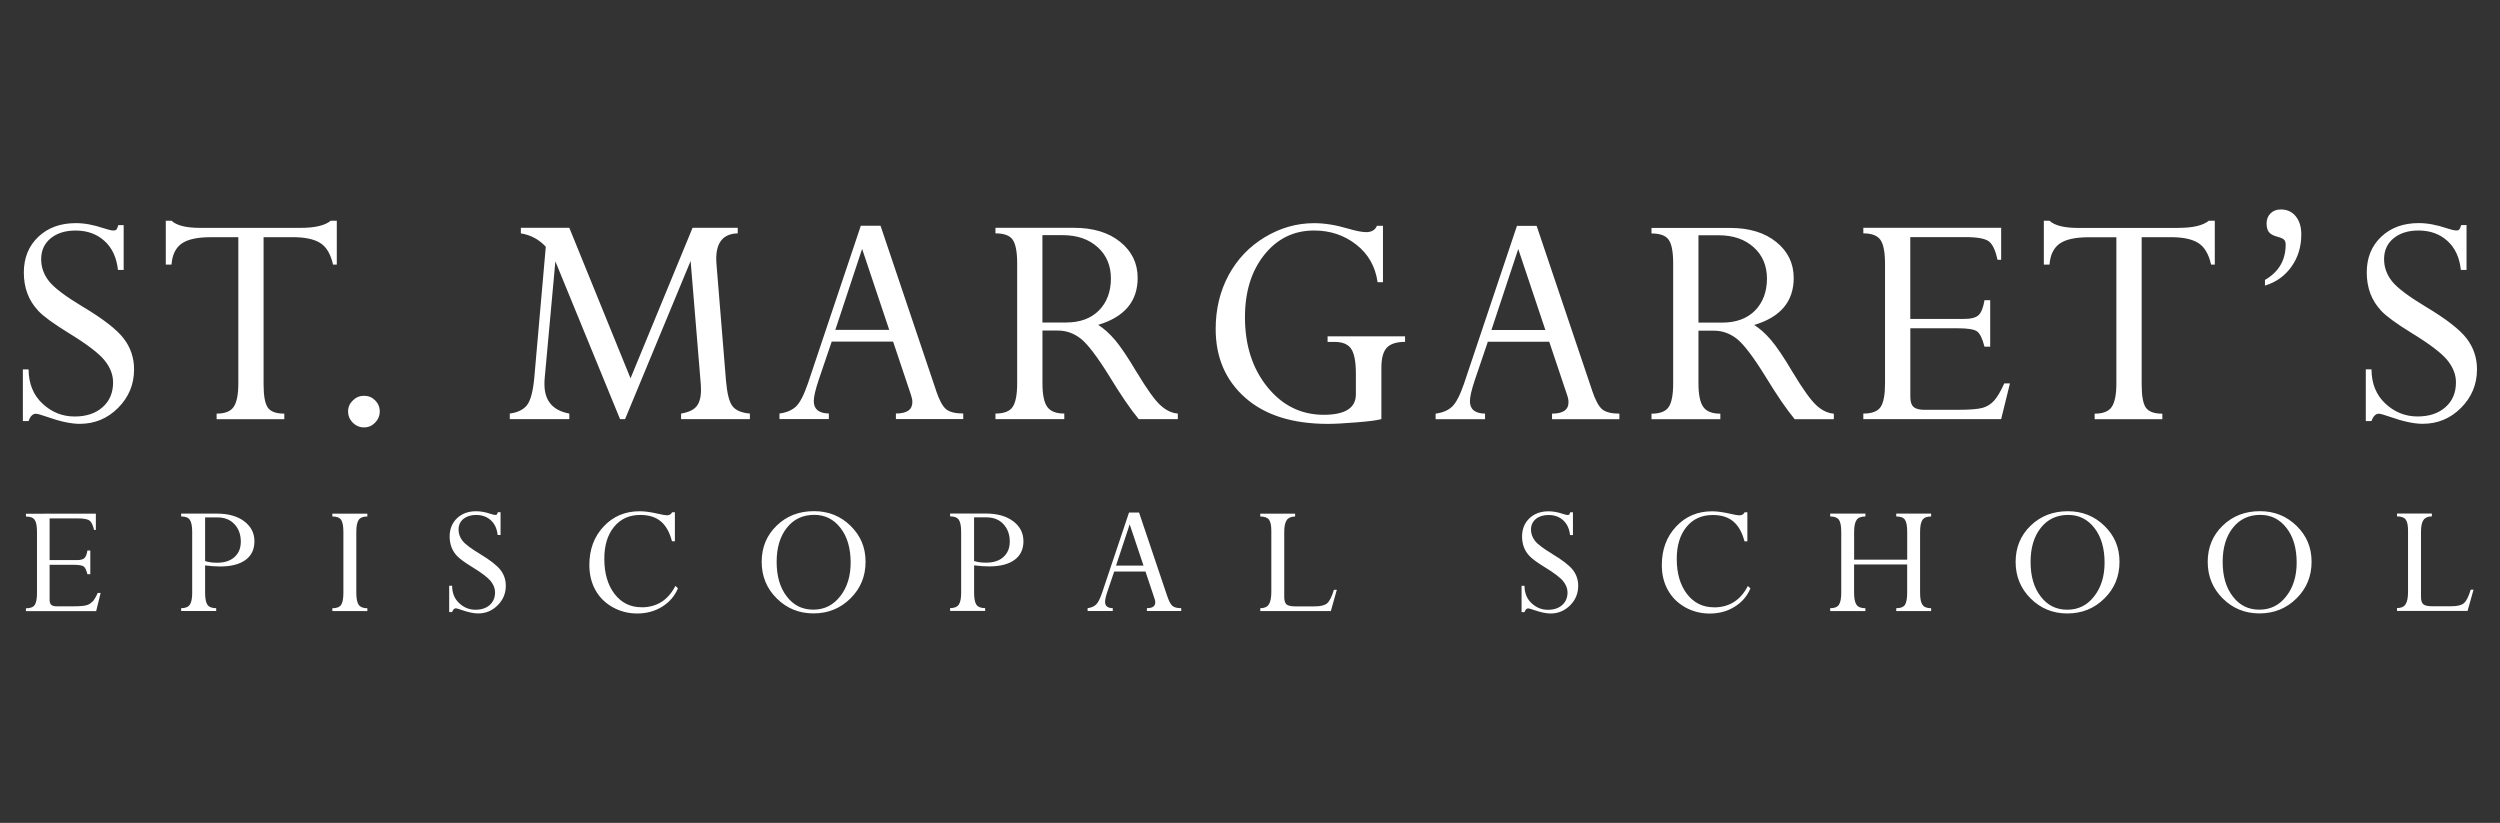
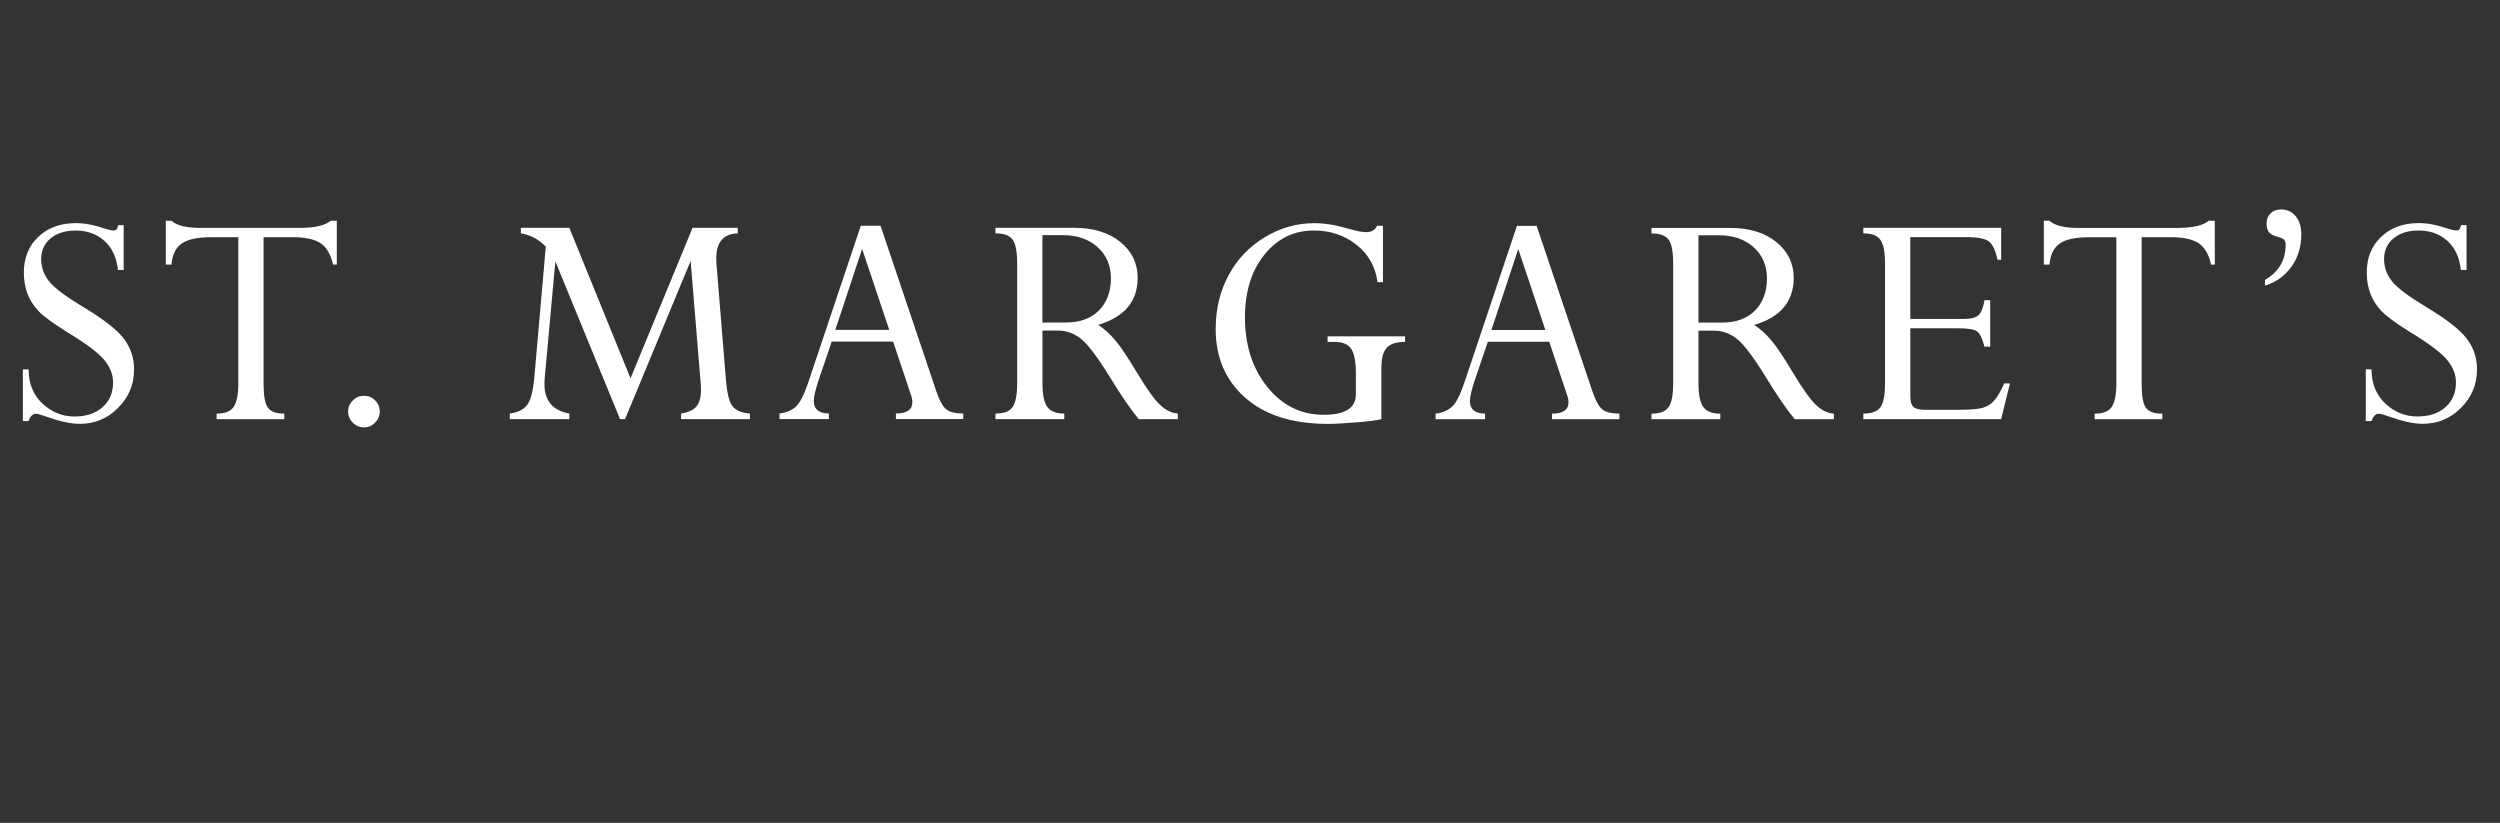
<svg xmlns="http://www.w3.org/2000/svg" id="a" viewBox="0 0 600 197.49">
  <rect x="0" y="0" width="600" height="197.49" fill="#333333" stroke="none" />
  <defs>
    <style>.b{fill:#fff;}</style>
  </defs>
-   <path class="b" d="M592.97,141.53c-.51,1.65-1.05,2.73-1.62,3.22-.57,.5-1.58,.75-3.01,.75h-4.65c-1.03,0-1.73-.16-2.1-.48-.37-.32-.55-.91-.55-1.78v-15.62c0-1.32,.2-2.27,.61-2.84,.4-.56,1.08-.85,2-.85v-.68h-8.37v.68c1.01,0,1.71,.25,2.08,.75,.38,.49,.57,1.38,.57,2.64v14.72c0,1.41-.2,2.41-.61,3.01-.4,.6-1.08,.89-2.04,.89v.68h16.94l1.43-5.1h-.69Zm-44.25,1.55c-1.65,2.16-3.81,3.24-6.47,3.24s-4.76-1.05-6.37-3.16c-1.63-2.1-2.44-4.86-2.44-8.29s.82-6.14,2.46-8.21c1.64-2.07,3.84-3.09,6.57-3.09,2.58,0,4.68,1.05,6.3,3.15,1.62,2.09,2.43,4.86,2.43,8.32,0,3.22-.82,5.9-2.48,8.05m-6.33-20.41c-3.57,0-6.55,1.16-8.95,3.48-2.39,2.32-3.59,5.22-3.59,8.68s1.21,6.4,3.6,8.78c2.41,2.4,5.35,3.6,8.83,3.6s6.46-1.2,8.88-3.6c2.41-2.38,3.62-5.31,3.62-8.78s-1.2-6.28-3.6-8.63c-2.41-2.36-5.34-3.53-8.8-3.53m-39.76,20.41c-1.65,2.16-3.82,3.24-6.47,3.24s-4.76-1.05-6.37-3.16c-1.63-2.1-2.44-4.86-2.44-8.29s.82-6.14,2.46-8.21c1.64-2.07,3.84-3.09,6.57-3.09,2.58,0,4.68,1.05,6.3,3.15,1.62,2.09,2.43,4.86,2.43,8.32,0,3.22-.82,5.9-2.48,8.05m-6.33-20.41c-3.57,0-6.55,1.16-8.95,3.48-2.39,2.32-3.59,5.22-3.59,8.68s1.21,6.4,3.6,8.78c2.41,2.4,5.35,3.6,8.83,3.6s6.46-1.2,8.88-3.6c2.42-2.38,3.62-5.31,3.62-8.78s-1.2-6.28-3.6-8.63c-2.41-2.36-5.34-3.53-8.8-3.53m-41.16,1.26c1.01,0,1.7,.26,2.06,.78,.37,.53,.55,1.5,.55,2.94v6.65h-12.74v-6.65c0-1.36,.2-2.31,.59-2.88,.39-.57,1.09-.84,2.12-.84v-.68h-8.45v.68c1.01,0,1.71,.26,2.08,.78,.38,.53,.57,1.51,.57,2.95v14.58c0,1.37-.19,2.33-.56,2.88-.37,.56-1.07,.83-2.1,.83v.68h8.45v-.68c-1.02,0-1.73-.27-2.12-.82-.39-.54-.59-1.51-.59-2.89v-6.79h12.74v6.79c0,1.4-.18,2.37-.53,2.9-.36,.54-1.05,.81-2.09,.81v.68h8.37v-.68c-1,0-1.69-.27-2.07-.81-.39-.54-.58-1.51-.58-2.9v-14.58c0-1.4,.19-2.37,.58-2.92,.38-.55,1.08-.81,2.07-.81v-.68h-8.37v.68Zm-43.79,21.8c-2.66,0-4.8-1.06-6.45-3.19-1.64-2.14-2.46-4.95-2.46-8.44,0-3.19,.78-5.74,2.33-7.65,1.56-1.92,3.67-2.87,6.33-2.87,2.05,0,3.68,.52,4.91,1.54,1.22,1.03,2.13,2.61,2.69,4.78h.69v-6.97h-.66c-.24,.49-.66,.73-1.26,.73-.38,0-1.09-.11-2.1-.36-1.79-.41-3.27-.61-4.44-.61-3.48,0-6.36,1.22-8.64,3.66-2.29,2.44-3.43,5.52-3.43,9.24,0,2.27,.48,4.28,1.47,6.03,.98,1.75,2.37,3.11,4.16,4.12,1.8,1,3.76,1.49,5.87,1.49,2.23,0,4.23-.54,5.97-1.63,1.75-1.08,3.02-2.55,3.8-4.41l-.62-.58c-1.76,3.43-4.47,5.14-8.15,5.14m-38.8-12.84c-2.12-1.27-3.51-2.31-4.14-3.13-.63-.81-.96-1.71-.96-2.69,0-1.07,.39-1.91,1.15-2.55,.77-.63,1.79-.96,3.05-.96,1.42,0,2.6,.42,3.53,1.27,.94,.85,1.48,2.04,1.64,3.55h.7v-5.48h-.66c-.08,.28-.16,.46-.22,.54-.06,.08-.19,.12-.38,.12-.23,0-.63-.09-1.19-.28-1.23-.41-2.35-.61-3.39-.61-1.89,0-3.43,.56-4.6,1.68-1.18,1.12-1.77,2.58-1.77,4.37,0,.92,.15,1.78,.44,2.56,.29,.78,.74,1.49,1.36,2.14,.61,.65,1.82,1.54,3.64,2.66,2.24,1.37,3.71,2.48,4.41,3.34,.7,.87,1.06,1.77,1.06,2.72,0,1.26-.43,2.28-1.29,3.04-.86,.75-2,1.13-3.41,1.13-1.5,0-2.81-.53-3.93-1.58-1.12-1.04-1.69-2.44-1.7-4.18h-.7v6.32h.7c.21-.59,.51-.9,.89-.9,.18,0,.61,.12,1.3,.36,1.64,.58,3,.87,4.06,.87,1.83,0,3.39-.66,4.7-1.96,1.3-1.3,1.94-2.86,1.94-4.69,0-1.43-.42-2.69-1.27-3.79-.85-1.1-2.51-2.39-4.99-3.87m-53.98,11.85c-.57,.5-1.57,.75-3.01,.75h-4.65c-1.03,0-1.74-.16-2.11-.48-.36-.32-.54-.91-.54-1.78v-15.62c0-1.32,.21-2.27,.61-2.84,.4-.56,1.08-.85,2-.85v-.68h-8.36v.68c1.01,0,1.7,.25,2.08,.75,.38,.49,.57,1.38,.57,2.64v14.72c0,1.41-.21,2.41-.61,3.01-.4,.6-1.09,.89-2.04,.89v.68h16.94l1.43-5.1h-.7c-.5,1.65-1.04,2.73-1.61,3.22m-50.68-9.02l3.28-9.91,3.32,9.91h-6.6Zm12.32,7.41l-6.79-20.15h-2.41l-6.47,19.28c-.49,1.43-.97,2.37-1.45,2.82-.48,.45-1.15,.74-2.02,.85v.68h6.04v-.68c-1.23-.02-1.85-.53-1.85-1.51,0-.53,.2-1.4,.6-2.58l1.59-4.7h7.51l2.17,6.5c.12,.32,.18,.63,.18,.89,0,.94-.67,1.4-2.01,1.4v.68h8.24v-.68c-.96,0-1.65-.17-2.08-.52-.44-.35-.85-1.11-1.24-2.29m-39.35-9.46c-1.02,.9-2.4,1.35-4.16,1.35-1.15,0-2.11-.13-2.89-.4v-10.48h2.89c1.77,0,3.15,.54,4.16,1.64,1.01,1.1,1.52,2.49,1.52,4.17,0,1.57-.51,2.8-1.52,3.71m2.35-8.57c-1.63-1.24-3.84-1.86-6.63-1.86h-8.52v.68c1.01,0,1.7,.27,2.08,.81,.38,.55,.57,1.52,.57,2.92v14.66c0,1.3-.19,2.24-.57,2.79-.38,.56-1.07,.84-2.08,.84v.68h8.41v-.68c-1.01,0-1.71-.27-2.08-.79-.38-.54-.57-1.51-.57-2.92v-6.55c1.37,.17,2.56,.25,3.59,.25,2.66,0,4.7-.53,6.12-1.57,1.42-1.05,2.13-2.53,2.13-4.48s-.82-3.55-2.44-4.78m-41.52,17.97c-1.66,2.16-3.81,3.24-6.47,3.24s-4.75-1.05-6.37-3.16c-1.62-2.1-2.43-4.86-2.43-8.29s.82-6.14,2.46-8.21c1.64-2.07,3.83-3.09,6.57-3.09,2.58,0,4.68,1.05,6.3,3.15,1.62,2.09,2.43,4.86,2.43,8.32,0,3.22-.82,5.9-2.48,8.05m-6.33-20.41c-3.57,0-6.56,1.16-8.95,3.48-2.4,2.32-3.59,5.22-3.59,8.68s1.2,6.4,3.61,8.78c2.41,2.4,5.34,3.6,8.83,3.6s6.45-1.2,8.87-3.6c2.42-2.38,3.62-5.31,3.62-8.78s-1.2-6.28-3.59-8.63c-2.4-2.36-5.33-3.53-8.8-3.53m-41.4,23.06c-2.66,0-4.81-1.06-6.45-3.19-1.64-2.14-2.46-4.95-2.46-8.44,0-3.19,.77-5.74,2.33-7.65,1.56-1.92,3.66-2.87,6.32-2.87,2.05,0,3.69,.52,4.91,1.54,1.23,1.03,2.12,2.61,2.68,4.78h.7v-6.97h-.66c-.23,.49-.66,.73-1.25,.73-.38,0-1.08-.11-2.1-.36-1.79-.41-3.27-.61-4.44-.61-3.48,0-6.37,1.22-8.65,3.66-2.29,2.44-3.43,5.52-3.43,9.24,0,2.27,.49,4.28,1.46,6.03,.98,1.75,2.36,3.11,4.17,4.12,1.8,1,3.76,1.49,5.87,1.49,2.23,0,4.23-.54,5.97-1.63,1.74-1.08,3.01-2.55,3.8-4.41l-.62-.58c-1.76,3.43-4.47,5.14-8.15,5.14m-38.79-12.84c-2.12-1.27-3.51-2.31-4.15-3.13-.64-.81-.95-1.71-.95-2.69,0-1.07,.39-1.91,1.15-2.55,.78-.63,1.79-.96,3.05-.96,1.42,0,2.61,.42,3.54,1.27,.94,.85,1.48,2.04,1.64,3.55h.7v-5.48h-.66c-.08,.28-.15,.46-.22,.54-.06,.08-.18,.12-.38,.12-.23,0-.62-.09-1.2-.28-1.22-.41-2.35-.61-3.39-.61-1.89,0-3.42,.56-4.6,1.68-1.17,1.12-1.77,2.58-1.77,4.37,0,.92,.15,1.78,.44,2.56,.29,.78,.74,1.49,1.35,2.14,.61,.65,1.83,1.54,3.65,2.66,2.24,1.37,3.7,2.48,4.41,3.34,.69,.87,1.05,1.77,1.05,2.72,0,1.26-.42,2.28-1.28,3.04-.86,.75-1.99,1.13-3.41,1.13-1.5,0-2.81-.53-3.92-1.58-1.12-1.04-1.69-2.44-1.7-4.18h-.7v6.32h.7c.21-.59,.51-.9,.89-.9,.19,0,.62,.12,1.29,.36,1.64,.58,3,.87,4.06,.87,1.83,0,3.4-.66,4.7-1.96,1.3-1.3,1.95-2.86,1.95-4.69,0-1.43-.43-2.69-1.28-3.79-.85-1.1-2.51-2.39-4.98-3.87m-35.38-8.96c1.03,0,1.73,.26,2.1,.78,.37,.53,.56,1.51,.56,2.95v14.58c0,1.42-.19,2.39-.56,2.92-.37,.53-1.07,.79-2.09,.79v.68h8.4v-.68c-1,0-1.68-.27-2.07-.81-.38-.54-.58-1.51-.58-2.9v-14.58c0-1.4,.19-2.37,.58-2.92,.39-.55,1.08-.81,2.07-.81v-.68h-8.4v.68Zm-23.48,9.75c-1.02,.9-2.41,1.35-4.16,1.35-1.14,0-2.1-.13-2.89-.4v-10.48h2.89c1.77,0,3.15,.54,4.17,1.64,1.01,1.1,1.51,2.49,1.51,4.17,0,1.57-.5,2.8-1.52,3.71m2.36-8.57c-1.63-1.24-3.84-1.86-6.63-1.86h-8.53v.68c1.01,0,1.71,.27,2.08,.81,.38,.55,.57,1.52,.57,2.92v14.66c0,1.3-.19,2.24-.57,2.79-.38,.56-1.07,.84-2.08,.84v.68h8.41v-.68c-1.01,0-1.71-.27-2.08-.79-.39-.54-.58-1.51-.58-2.92v-6.55c1.37,.17,2.57,.25,3.59,.25,2.66,0,4.69-.53,6.12-1.57,1.42-1.05,2.13-2.53,2.13-4.48s-.81-3.55-2.44-4.78m-36.47,19.26c-.39,.44-.86,.73-1.42,.88-.56,.16-1.57,.25-3.03,.25h-4.08c-.63,0-1.07-.12-1.33-.36-.26-.23-.39-.65-.39-1.23v-8.37h5.8c1.21,0,1.99,.14,2.36,.38,.36,.25,.66,.87,.91,1.87h.7v-5.67h-.7c-.14,.89-.38,1.5-.71,1.81-.32,.32-.93,.48-1.82,.48h-6.54v-10.01h6.73c1.49,0,2.46,.19,2.9,.56,.45,.36,.78,1.1,1.03,2.21h.44v-3.9H6.23v.68c1.03,0,1.73,.26,2.09,.79,.38,.54,.56,1.51,.56,2.94v14.62c0,1.37-.18,2.32-.54,2.86-.36,.54-1.06,.81-2.12,.81v.68H23.08l1.07-4.37h-.69c-.44,.97-.86,1.67-1.24,2.1" />
  <path class="b" d="M413.27,77.43h-5.64v-20.97h4.82c3.49,0,6.31,.96,8.43,2.88,2.13,1.91,3.19,4.43,3.19,7.53s-.96,5.74-2.87,7.67c-1.92,1.93-4.56,2.89-7.93,2.89m17,11.95c-2.14-3.61-3.87-6.19-5.19-7.73-1.32-1.56-2.68-2.78-4.07-3.66,6.32-1.88,9.48-5.64,9.48-11.27,0-3.5-1.39-6.38-4.17-8.63-2.78-2.26-6.49-3.39-11.13-3.39h-18.83v1.33c2.07,0,3.45,.51,4.15,1.55,.7,1.02,1.05,2.9,1.05,5.62v28.8c0,2.72-.36,4.61-1.07,5.67-.72,1.08-2.1,1.61-4.13,1.61v1.33h16.52v-1.33c-1.96,0-3.32-.53-4.09-1.61-.77-1.07-1.16-2.96-1.16-5.68v-12.63h3.72c2.01,0,3.84,.66,5.5,1.96,1.66,1.31,3.95,4.33,6.87,9.05,2.74,4.5,5.07,7.91,7.01,10.24h9.39v-1.33c-1.46-.11-2.87-.78-4.21-2.03-1.35-1.24-3.23-3.87-5.63-7.86m-72.34-10.19l6.44-19.44,6.51,19.44h-12.94Zm24.18,14.55l-13.33-39.55h-4.72l-12.7,37.86c-.96,2.8-1.92,4.65-2.86,5.53-.94,.89-2.26,1.46-3.96,1.68v1.33h11.86v-1.33c-2.42-.05-3.63-1.05-3.63-2.98,0-1.05,.39-2.73,1.17-5.06l3.13-9.21h14.74l4.27,12.74c.24,.65,.35,1.24,.35,1.77,0,1.83-1.32,2.74-3.95,2.74v1.33h16.16v-1.33c-1.88,0-3.25-.34-4.09-1.01-.85-.69-1.66-2.19-2.45-4.52m-63.51-11.68h1.76c1.88,0,3.19,.56,3.94,1.68,.74,1.12,1.11,3.1,1.11,5.92v4.98c0,3.27-2.57,4.91-7.71,4.91-5.43,0-9.94-2.23-13.52-6.66-3.59-4.43-5.39-10.02-5.39-16.75,0-6.13,1.55-11.13,4.66-15.01,3.11-3.88,7.08-5.81,11.94-5.81,3.86,0,7.24,1.13,10.12,3.39,2.88,2.25,4.58,5.26,5.11,9.02h1.29v-13.54h-1.45c-.41,1.01-1.28,1.52-2.58,1.52-.99,0-2.42-.28-4.3-.83-2.95-.88-5.67-1.32-8.18-1.32-4.17,0-8.12,1.12-11.84,3.36-3.72,2.24-6.62,5.28-8.69,9.11-2.07,3.84-3.11,8.15-3.11,12.92,0,6.84,2.37,12.34,7.11,16.52,4.74,4.17,11.34,6.26,19.82,6.26,1.61,0,3.89-.12,6.83-.36,2.94-.23,4.94-.49,6.01-.78v-12.35c0-2.27,.44-3.87,1.31-4.8s2.33-1.39,4.37-1.39v-1.33h-18.59v1.33Zm204.25-27.36h-24.08c-3.36,0-5.66-.57-6.89-1.72h-1.36v10.53h1.36c.18-2.35,1-4.03,2.45-5.05,1.44-1.01,3.76-1.52,6.95-1.52h6.65v35.06c0,2.63-.36,4.51-1.09,5.62-.73,1.11-2.1,1.66-4.12,1.66v1.33h16.24v-1.33c-1.95,0-3.26-.48-3.95-1.44-.68-.98-1.01-2.83-1.01-5.61V56.92h6.96c2.95,0,5.16,.47,6.63,1.4,1.47,.92,2.5,2.65,3.07,5.18h.89v-10.53h-1.44c-1.38,1.15-3.81,1.72-7.27,1.72m69.14,26.53c-1.66-2.16-4.93-4.69-9.78-7.59-4.17-2.51-6.89-4.56-8.14-6.15-1.25-1.59-1.88-3.35-1.88-5.28,0-2.09,.75-3.76,2.27-5,1.51-1.25,3.51-1.88,5.98-1.88,2.8,0,5.11,.83,6.95,2.5,1.85,1.67,2.91,3.99,3.23,6.96h1.36v-10.76h-1.29c-.16,.55-.3,.89-.44,1.05-.12,.15-.37,.24-.74,.24-.44,0-1.22-.18-2.34-.55-2.41-.81-4.62-1.22-6.66-1.22-3.7,0-6.71,1.1-9.02,3.29-2.31,2.19-3.46,5.05-3.46,8.57,0,1.82,.29,3.5,.86,5.04,.58,1.53,1.46,2.93,2.66,4.2,1.2,1.28,3.59,3.02,7.17,5.23,4.39,2.68,7.27,4.87,8.65,6.57,1.38,1.7,2.07,3.47,2.07,5.33,0,2.48-.84,4.47-2.52,5.95-1.68,1.49-3.91,2.23-6.7,2.23-2.94,0-5.51-1.03-7.72-3.09-2.2-2.06-3.32-4.8-3.33-8.22h-1.37v12.41h1.37c.41-1.18,1.01-1.76,1.76-1.76,.37,0,1.21,.24,2.54,.7,3.23,1.15,5.89,1.72,7.97,1.72,3.6,0,6.68-1.27,9.22-3.83,2.55-2.56,3.83-5.63,3.83-9.24,0-2.8-.84-5.27-2.51-7.44m-336.16-3.8h-5.63v-20.97h4.82c3.5,0,6.3,.96,8.43,2.88,2.13,1.91,3.19,4.43,3.19,7.53s-.96,5.74-2.88,7.67c-1.91,1.93-4.56,2.89-7.93,2.89m17.01,11.95c-2.14-3.61-3.88-6.19-5.19-7.73-1.33-1.56-2.68-2.78-4.07-3.66,6.32-1.88,9.48-5.64,9.48-11.27,0-3.5-1.39-6.38-4.17-8.63-2.78-2.26-6.49-3.39-11.13-3.39h-18.83v1.33c2.06,0,3.45,.51,4.15,1.55,.7,1.02,1.06,2.9,1.06,5.62v28.8c0,2.72-.36,4.61-1.07,5.67-.72,1.08-2.1,1.61-4.14,1.61v1.33h16.52v-1.33c-1.95,0-3.32-.53-4.09-1.61-.77-1.07-1.15-2.96-1.15-5.68v-12.63h3.72c2.01,0,3.84,.66,5.5,1.96,1.65,1.31,3.95,4.33,6.87,9.05,2.74,4.5,5.07,7.91,7.01,10.24h9.39v-1.33c-1.45-.11-2.86-.78-4.21-2.03-1.36-1.24-3.23-3.87-5.63-7.86m205.75,6.78c-.75,.85-1.68,1.43-2.77,1.74-1.1,.31-3.08,.47-5.95,.47h-8.03c-1.22,0-2.08-.24-2.6-.71-.51-.46-.76-1.27-.76-2.42v-16.44h11.39c2.37,0,3.91,.25,4.61,.74,.71,.5,1.3,1.72,1.8,3.68h1.37v-11.16h-1.37c-.29,1.75-.75,2.94-1.39,3.56-.64,.63-1.83,.94-3.58,.94h-12.84v-19.64h13.23c2.92,0,4.82,.36,5.7,1.08,.87,.72,1.54,2.17,2.01,4.36h.87v-7.67h-33.08v1.33c2.01,0,3.38,.52,4.11,1.57,.73,1.04,1.1,2.96,1.1,5.76v28.71c0,2.69-.35,4.57-1.06,5.63-.7,1.06-2.09,1.58-4.15,1.58v1.33h33.08l2.11-8.57h-1.36c-.87,1.91-1.68,3.29-2.43,4.13m-391.22-1.16c-1.04,0-1.94,.37-2.7,1.12-.76,.74-1.14,1.63-1.14,2.64s.38,1.95,1.14,2.7c.76,.76,1.66,1.13,2.7,1.13s1.9-.38,2.64-1.13,1.12-1.66,1.12-2.7-.37-1.93-1.1-2.66-1.62-1.1-2.66-1.1m86.87-3.52l-2.31-28.3c-.03-.36-.04-.71-.04-1.05,0-3.99,1.72-6.03,5.16-6.11v-1.33h-10.84l-14.89,36.12-14.69-36.12h-11.63v1.33c2.37,.39,4.37,1.46,5.98,3.21l-2.77,31.58c-.31,3.21-.89,5.36-1.74,6.44-.85,1.08-2.22,1.76-4.13,2.02v1.33h14.29v-1.33c-3.98-.73-5.97-3.08-5.97-7.04,0-.39,0-.81,.04-1.25l2.58-28.24,15.52,37.86h1.21l15.73-37.95,2.45,29.69c.03,.45,.04,.85,.04,1.22,0,1.79-.36,3.11-1.08,3.98-.71,.87-1.95,1.44-3.7,1.73v1.33h16.51v-1.33c-2.01-.18-3.4-.77-4.17-1.77-.77-.99-1.29-3-1.55-6.02M19.9,73.64c-4.17-2.51-6.89-4.56-8.14-6.15-1.25-1.59-1.88-3.35-1.88-5.28,0-2.09,.76-3.76,2.26-5,1.52-1.25,3.52-1.88,5.99-1.88,2.8,0,5.11,.83,6.95,2.5,1.84,1.67,2.91,3.99,3.23,6.96h1.37v-10.76h-1.29c-.16,.55-.3,.89-.43,1.05-.13,.15-.38,.24-.75,.24-.45,0-1.23-.18-2.35-.55-2.39-.81-4.62-1.22-6.65-1.22-3.71,0-6.71,1.1-9.02,3.29-2.31,2.19-3.47,5.05-3.47,8.57,0,1.82,.28,3.5,.86,5.04,.57,1.53,1.46,2.93,2.66,4.2,1.2,1.28,3.59,3.02,7.17,5.23,4.39,2.68,7.27,4.87,8.66,6.57,1.38,1.7,2.07,3.47,2.07,5.33,0,2.48-.84,4.47-2.52,5.95-1.68,1.49-3.92,2.23-6.7,2.23-2.95,0-5.51-1.03-7.72-3.09-2.2-2.06-3.32-4.8-3.34-8.22h-1.37v12.41h1.37c.41-1.18,1-1.76,1.76-1.76,.37,0,1.21,.24,2.54,.7,3.23,1.15,5.88,1.72,7.97,1.72,3.59,0,6.67-1.27,9.22-3.83,2.55-2.56,3.83-5.63,3.83-9.24,0-2.8-.84-5.27-2.51-7.44-1.67-2.16-4.93-4.69-9.78-7.59m180.59,5.55l6.43-19.44,6.51,19.44h-12.94Zm24.18,14.55l-13.33-39.55h-4.73l-12.7,37.86c-.97,2.8-1.92,4.65-2.86,5.53-.95,.89-2.26,1.46-3.96,1.68v1.33h11.85v-1.33c-2.42-.05-3.62-1.05-3.62-2.98,0-1.05,.39-2.73,1.17-5.06l3.13-9.21h14.74l4.27,12.74c.23,.65,.35,1.24,.35,1.77,0,1.83-1.31,2.74-3.95,2.74v1.33h16.16v-1.33c-1.88,0-3.24-.34-4.09-1.01-.85-.69-1.66-2.19-2.45-4.52M72.11,54.69h-24.07c-3.36,0-5.66-.57-6.88-1.72h-1.37v10.53h1.37c.18-2.35,1-4.03,2.45-5.05,1.44-1.01,3.76-1.52,6.94-1.52h6.65v35.06c0,2.63-.36,4.51-1.09,5.62-.73,1.11-2.1,1.66-4.12,1.66v1.33h16.24v-1.33c-1.96,0-3.27-.48-3.95-1.44-.68-.98-1.02-2.83-1.02-5.61V56.92h6.97c2.95,0,5.16,.47,6.63,1.4,1.47,.92,2.5,2.65,3.07,5.18h.9v-10.53h-1.45c-1.38,1.15-3.81,1.72-7.28,1.72m475.31-4.42c-1.02,0-1.85,.31-2.48,.94-.64,.63-.95,1.43-.95,2.42,0,.86,.17,1.55,.53,2.04,.35,.49,1.07,.88,2.13,1.17,.81,.21,1.33,.45,1.57,.73,.24,.27,.35,.64,.35,1.11,0,3.75-1.65,6.59-4.97,8.5v1.36c2.66-.8,4.78-2.32,6.36-4.54,1.58-2.21,2.36-4.8,2.36-7.74,0-1.8-.44-3.26-1.33-4.35-.88-1.09-2.07-1.64-3.56-1.64" />
</svg>